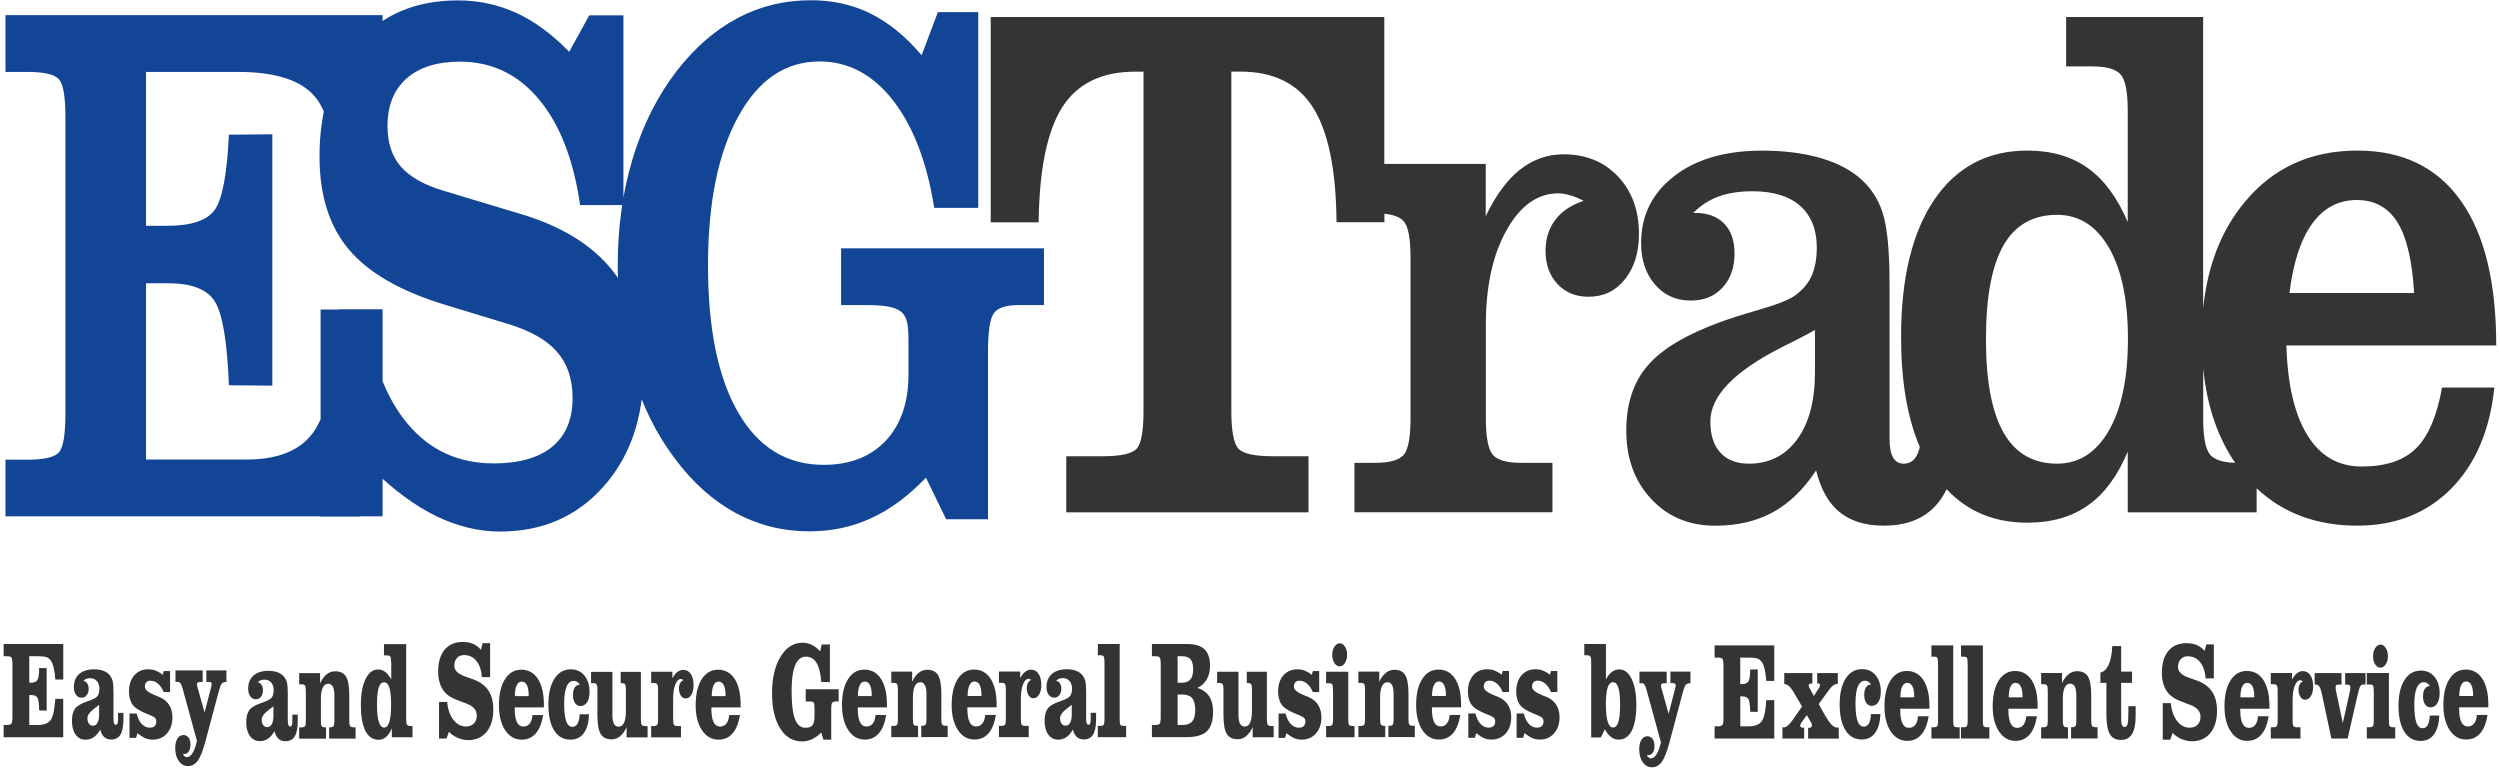
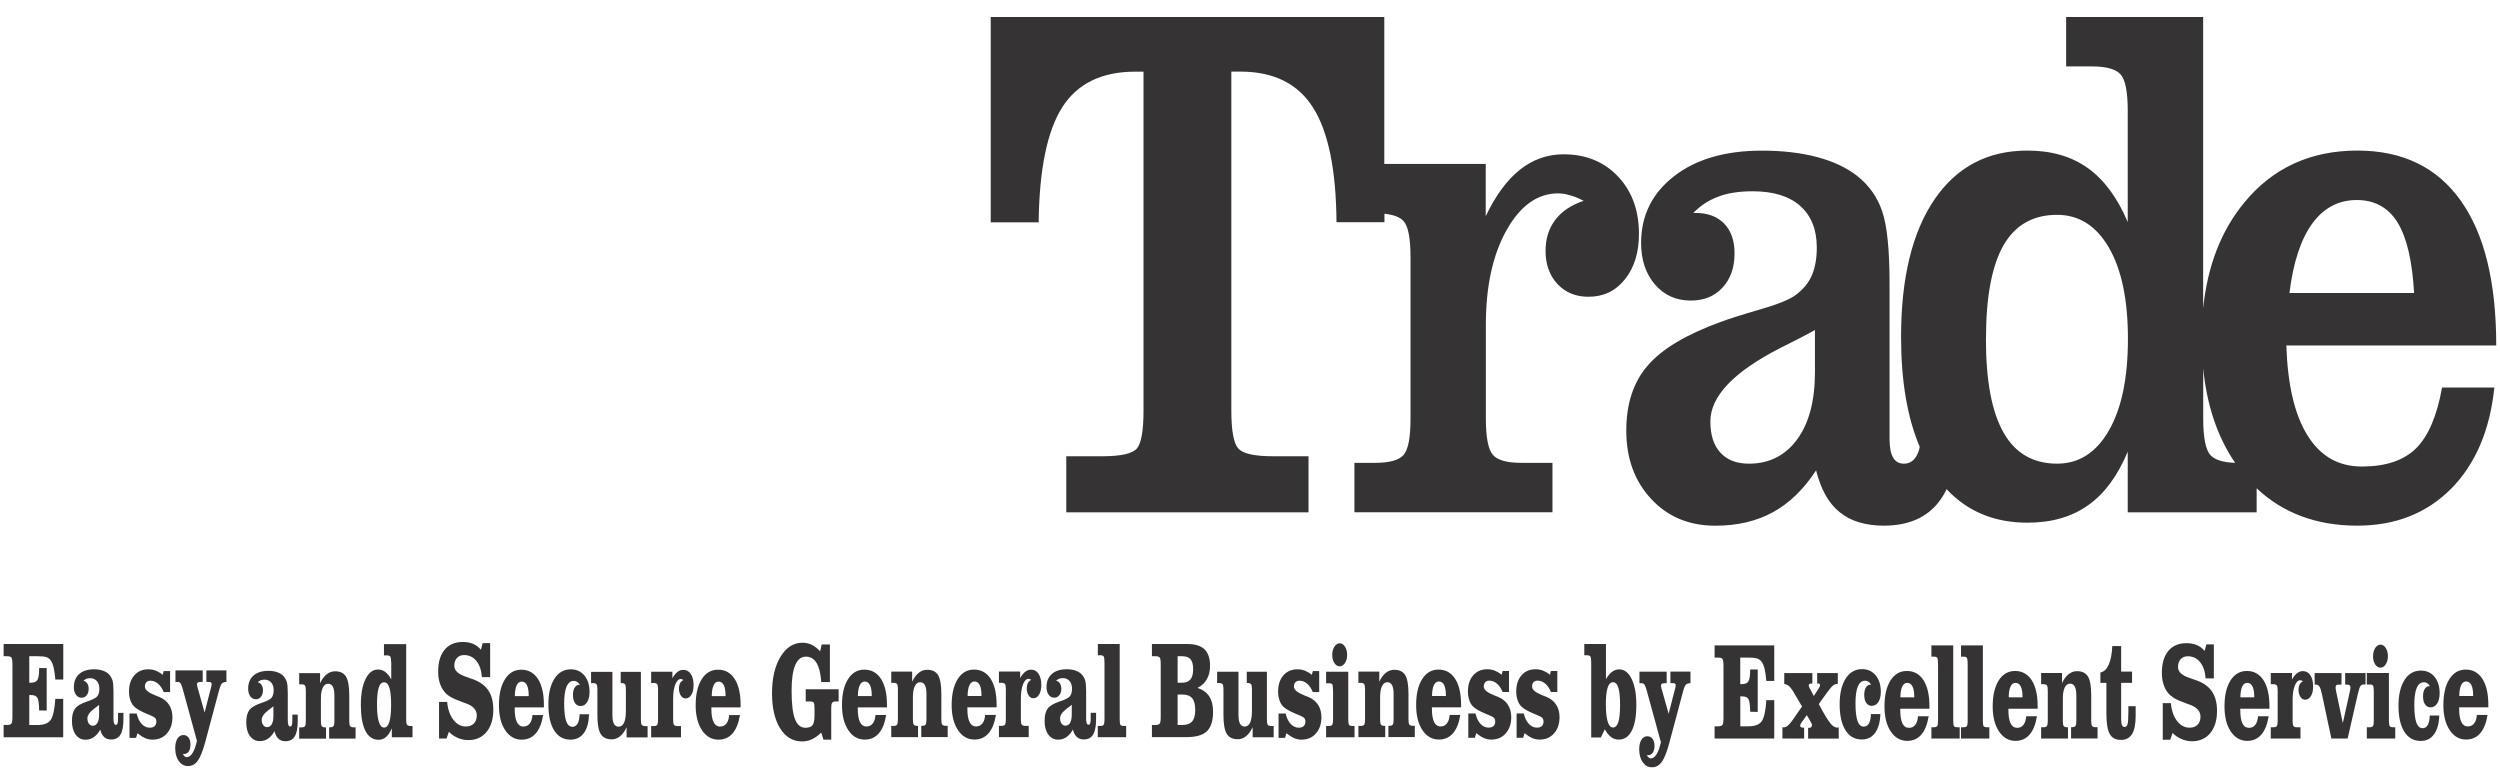
<svg xmlns="http://www.w3.org/2000/svg" xml:space="preserve" width="0.394in" height="0.121in" version="1.1" style="shape-rendering:geometricPrecision; text-rendering:geometricPrecision; image-rendering:optimizeQuality; fill-rule:evenodd; clip-rule:evenodd" viewBox="0 0 393.7 121.26">
  <defs>
    <style type="text/css">
   
    .fil0 {fill:#134597;fill-rule:nonzero}
    .fil1 {fill:#363334;fill-rule:nonzero}
   
  </style>
  </defs>
  <g id="Layer_x0020_1">
    <g id="_2768163525264">
-       <path class="fil0" d="M0.29 81.57l0 -8.97 3.52 0c2.68,0 4.35,-0.41 4.99,-1.24 0.65,-0.83 0.96,-2.87 0.96,-6.12l0 -46.6c0,-3.2 -0.31,-5.23 -0.96,-6.04 -0.65,-0.82 -2.31,-1.24 -4.99,-1.24l-3.52 0 0 -8.97 59.56 0 0 31.5 -6.86 0c-0.18,-9 -1.31,-15.02 -3.37,-18.03 -2.07,-3.01 -6.27,-4.5 -12.6,-4.5l-14.53 0 0 24.3 3.43 0c3.79,0 6.27,-0.87 7.46,-2.57 1.17,-1.71 1.91,-5.65 2.2,-11.82l6.86 -0.06 0 39.7 -6.86 -0.06c-0.27,-6.78 -0.98,-11.17 -2.17,-13.14 -1.17,-1.98 -3.64,-2.97 -7.4,-2.97l-3.52 0 0 27.84 15.85 0c5.3,0 8.93,-1.61 10.91,-4.81 1.97,-3.21 3.22,-8.98 3.74,-18.93l6.86 0 0 32.71 -59.56 0zm49.77 0l0 -32.68 7.04 0c0.96,7.87 3.2,13.88 6.71,18.05 3.49,4.17 8.03,6.25 13.61,6.25 4.03,0 7.11,-0.89 9.24,-2.65 2.13,-1.77 3.2,-4.31 3.2,-7.65 0,-3.01 -0.81,-5.44 -2.45,-7.31 -1.63,-1.89 -4.24,-3.36 -7.82,-4.44l-9.83 -2.99c-7.06,-2.14 -12.12,-5.05 -15.22,-8.73 -3.1,-3.66 -4.65,-8.57 -4.65,-14.71 0,-7.45 1.98,-13.43 5.95,-17.91 3.96,-4.5 9.26,-6.74 15.91,-6.74 3.28,0 6.36,0.67 9.23,1.98 2.86,1.32 5.64,3.36 8.35,6.14l3.16 -5.76 5.4 0 0 29.97 -6.84 0c-1.04,-7.18 -3.2,-12.76 -6.51,-16.71 -3.3,-3.95 -7.46,-5.94 -12.45,-5.94 -3.64,0 -6.47,0.89 -8.47,2.67 -2,1.79 -2.99,4.29 -2.99,7.47 0,2.7 0.71,4.84 2.12,6.45 1.41,1.61 3.67,2.89 6.78,3.81l12.21 3.68c6.47,1.93 11.31,4.94 14.52,9.03 3.2,4.09 4.8,9.3 4.8,15.63 0,7.49 -2.1,13.61 -6.3,18.35 -4.21,4.74 -9.66,7.12 -16.36,7.12 -3.37,0 -6.72,-0.81 -10.05,-2.42 -3.32,-1.61 -6.68,-4.09 -10.09,-7.39l-1.99 7.45 -6.2 0zm98.81 0.45l-3.2 -6.57c-2.77,2.87 -5.64,5.02 -8.65,6.39 -3,1.39 -6.26,2.08 -9.78,2.08 -4.15,0 -8,-0.96 -11.58,-2.87 -3.56,-1.93 -6.75,-4.76 -9.54,-8.48 -3.01,-3.95 -5.28,-8.53 -6.81,-13.72 -1.55,-5.17 -2.32,-10.81 -2.32,-16.93 0,-6.09 0.8,-11.78 2.41,-17.03 1.59,-5.23 3.93,-9.83 6.98,-13.78 2.86,-3.66 6.05,-6.41 9.59,-8.28 3.54,-1.87 7.39,-2.79 11.52,-2.79 3.47,0 6.63,0.71 9.47,2.12 2.86,1.44 5.54,3.62 8.03,6.57l2.56 -6.81 6.38 0 0 30.91 -6.95 0c-1.17,-7.31 -3.37,-12.98 -6.57,-17.05 -3.19,-4.05 -7.04,-6.07 -11.54,-6.07 -5.39,0 -9.66,2.89 -12.84,8.69 -3.19,5.8 -4.78,13.65 -4.78,23.52 0,10.01 1.59,17.78 4.78,23.26 3.19,5.49 7.67,8.24 13.46,8.24 4.17,0 7.44,-1.28 9.83,-3.81 2.39,-2.56 3.59,-6.04 3.59,-10.44l0 -4.5c0,-4.98 0.01,-6.49 -6.81,-6.49l-3.83 0 0 -8.96 32.04 0 0 8.96 -3.91 0c-2.09,0 -3.43,0.43 -4.03,1.32 -0.6,0.89 -0.9,2.91 -0.9,6.09l0 26.43 -6.6 0z" />
      <path class="fil1" d="M180 11.32l-1.3 0c-5.26,0 -9.1,1.87 -11.49,5.6 -2.39,3.75 -3.64,9.81 -3.74,18.19l-7.57 0 0 -32.42 62.16 0 0 23.2 16.02 0 0 8.26c1.54,-3.24 3.33,-5.69 5.38,-7.33 2.05,-1.63 4.36,-2.45 6.92,-2.45 3.51,0 6.38,1.17 8.59,3.5 2.21,2.33 3.31,5.36 3.31,9.09 0,2.92 -0.74,5.31 -2.21,7.15 -1.48,1.85 -3.39,2.76 -5.77,2.76 -2.02,0 -3.64,-0.68 -4.9,-2.02 -1.24,-1.34 -1.87,-3.09 -1.87,-5.21 0,-1.94 0.51,-3.58 1.54,-4.92 1.03,-1.36 2.52,-2.35 4.48,-3 -0.74,-0.39 -1.44,-0.68 -2.13,-0.87 -0.69,-0.21 -1.33,-0.31 -1.9,-0.31 -3.26,0 -5.98,1.94 -8.16,5.83 -2.18,3.89 -3.26,8.86 -3.26,14.93l0 14.81c0,2.99 0.38,4.92 1.13,5.75 0.75,0.84 2.24,1.24 4.47,1.24l4.92 0 0 7.81 -31.28 0 0 -7.81 3.28 0c2.24,0 3.74,-0.41 4.48,-1.24 0.74,-0.83 1.1,-2.76 1.1,-5.75l0 -25.46c0,-3.01 -0.36,-4.92 -1.1,-5.73 -0.57,-0.63 -1.57,-1.01 -3.02,-1.16l0 1.33 -7.57 0c-0.06,-8.28 -1.3,-14.3 -3.7,-18.09 -2.39,-3.79 -6.23,-5.69 -11.47,-5.69l-1.44 0 0 53.52c0,3.15 0.36,5.15 1.08,5.99 0.72,0.83 2.56,1.24 5.49,1.24l5.62 0 0 8.86 -38.26 0 0 -8.86 5.72 0c2.9,0 4.72,-0.41 5.43,-1.22 0.7,-0.82 1.05,-2.82 1.05,-6.01l0 -53.52zm29.96 97.88l0 -0.13c0,-0.55 -0.04,-0.88 -0.12,-0.99 -0.08,-0.11 -0.25,-0.17 -0.51,-0.17l-0.46 0 0 -1.82 3.5 0 0 7.54c0,0.43 0.04,0.72 0.12,0.84 0.08,0.13 0.26,0.19 0.52,0.19l0.35 0 0 1.78 -4.49 0 0 -1.78 0.43 0c0.27,0 0.45,-0.06 0.54,-0.19 0.08,-0.12 0.13,-0.41 0.13,-0.84l0 -4.43zm-209.96 7.23l0 -1.93 0.52 0c0.37,0 0.61,-0.07 0.71,-0.22 0.1,-0.14 0.16,-0.49 0.16,-1.06l0 -8.3c0,-0.57 -0.06,-0.93 -0.16,-1.07 -0.11,-0.14 -0.34,-0.21 -0.71,-0.21l-0.52 0 0 -1.93 9.42 0 0 5.61 -1.25 0c-0.08,-0.85 -0.17,-1.5 -0.28,-1.94 -0.11,-0.44 -0.25,-0.78 -0.43,-1.04 -0.17,-0.26 -0.4,-0.44 -0.68,-0.54 -0.28,-0.11 -0.77,-0.16 -1.49,-0.16l-1.24 0 0 4.19 0.24 0c0.53,0 0.88,-0.15 1.06,-0.46 0.18,-0.31 0.26,-0.93 0.26,-1.86l1.19 0 0 6.71 -1.19 -0.01c-0.01,-1.02 -0.1,-1.68 -0.26,-1.98 -0.17,-0.31 -0.52,-0.46 -1.06,-0.46l-0.24 0 0 4.74 1.28 0c1.04,0 1.75,-0.28 2.12,-0.83 0.37,-0.56 0.6,-1.66 0.71,-3.3l1.25 0 0 6.06 -9.42 0zm15.27 -1.21c-0.3,0.54 -0.65,0.94 -1.03,1.21 -0.39,0.26 -0.82,0.4 -1.3,0.4 -0.66,0 -1.18,-0.27 -1.57,-0.81 -0.39,-0.54 -0.58,-1.26 -0.58,-2.16 0,-0.83 0.16,-1.48 0.47,-1.92 0.31,-0.44 0.97,-0.83 1.96,-1.16 0.84,-0.28 1.37,-0.55 1.58,-0.82 0.21,-0.26 0.32,-0.66 0.32,-1.18 0,-0.5 -0.13,-0.91 -0.39,-1.21 -0.26,-0.3 -0.61,-0.46 -1.05,-0.46 -0.24,0 -0.44,0.04 -0.62,0.1 -0.17,0.07 -0.32,0.18 -0.46,0.33 0.25,0.03 0.45,0.16 0.6,0.39 0.15,0.23 0.23,0.51 0.23,0.85 0,0.41 -0.1,0.76 -0.31,1.02 -0.2,0.27 -0.47,0.4 -0.8,0.4 -0.37,0 -0.67,-0.15 -0.89,-0.46 -0.23,-0.31 -0.34,-0.71 -0.34,-1.2 0,-0.89 0.28,-1.59 0.85,-2.09 0.57,-0.5 1.36,-0.74 2.37,-0.74 0.5,0 0.95,0.07 1.36,0.21 0.4,0.14 0.72,0.33 0.95,0.57 0.27,0.29 0.46,0.61 0.57,0.96 0.11,0.35 0.16,0.95 0.16,1.78l0 0.29 0 3.98c0,0.33 0.03,0.58 0.09,0.74 0.06,0.16 0.15,0.24 0.28,0.24 0.13,0 0.22,-0.08 0.27,-0.23 0.06,-0.15 0.08,-0.4 0.08,-0.76l0 -0.9 0.85 0 0 1.01c0,1.1 -0.15,1.91 -0.47,2.43 -0.31,0.52 -0.81,0.77 -1.49,0.77 -0.44,0 -0.81,-0.14 -1.1,-0.41 -0.29,-0.27 -0.49,-0.67 -0.61,-1.2zm-0.19 -3.89c-0.18,0.14 -0.43,0.33 -0.74,0.56 -0.74,0.56 -1.11,1.08 -1.11,1.56 0,0.35 0.08,0.63 0.24,0.85 0.16,0.21 0.36,0.32 0.62,0.32 0.31,0 0.55,-0.15 0.73,-0.46 0.18,-0.3 0.26,-0.74 0.26,-1.3l0 -1.52zm5.81 5.21l-1.01 0 0 -3.85 1.13 0c0.17,0.71 0.43,1.26 0.8,1.65 0.36,0.39 0.79,0.59 1.28,0.59 0.33,0 0.59,-0.08 0.76,-0.25 0.18,-0.17 0.27,-0.41 0.27,-0.71 0,-0.23 -0.06,-0.42 -0.18,-0.56 -0.12,-0.13 -0.42,-0.3 -0.9,-0.5 -0.08,-0.03 -0.19,-0.07 -0.33,-0.13 -1.08,-0.44 -1.8,-0.86 -2.17,-1.27 -0.24,-0.26 -0.42,-0.59 -0.55,-0.99 -0.13,-0.4 -0.19,-0.83 -0.19,-1.31 0,-1.06 0.28,-1.9 0.83,-2.54 0.56,-0.64 1.3,-0.96 2.22,-0.96 0.41,0 0.8,0.07 1.17,0.21 0.37,0.15 0.74,0.36 1.11,0.66l0.15 -0.59 1.01 0 0 3.31 -1.01 0c-0.24,-0.58 -0.54,-1.02 -0.91,-1.33 -0.37,-0.31 -0.76,-0.46 -1.2,-0.46 -0.27,0 -0.48,0.08 -0.63,0.25 -0.16,0.17 -0.23,0.4 -0.23,0.69 0,0.49 0.54,0.94 1.63,1.37 0.3,0.11 0.53,0.2 0.7,0.28 0.65,0.28 1.15,0.69 1.5,1.23 0.35,0.55 0.52,1.2 0.52,1.94 0,1.06 -0.29,1.91 -0.87,2.57 -0.58,0.66 -1.34,0.98 -2.28,0.98 -0.39,0 -0.78,-0.08 -1.16,-0.24 -0.38,-0.17 -0.79,-0.43 -1.22,-0.78l-0.22 0.76zm9.63 0.43l-2.2 -8.04c-0.15,-0.52 -0.27,-0.85 -0.38,-1 -0.11,-0.15 -0.25,-0.23 -0.42,-0.23l-0.38 0 0 -1.82 4.3 0 0 1.82 -0.32 0c-0.19,0 -0.34,0.03 -0.44,0.09 -0.1,0.06 -0.15,0.15 -0.15,0.26 0,0.14 0.05,0.4 0.16,0.77l0.02 0.04 1.03 3.68 0.91 -3.55 0.04 -0.11c0.11,-0.44 0.17,-0.72 0.17,-0.85 0,-0.11 -0.04,-0.2 -0.12,-0.25 -0.08,-0.06 -0.21,-0.08 -0.39,-0.08l-0.33 0 0 -1.82 3.17 0 0 1.82c-0.32,0.02 -0.56,0.09 -0.71,0.24 -0.15,0.15 -0.3,0.51 -0.45,1.07l-2.16 8.09c-0.39,1.46 -0.79,2.47 -1.2,3.04 -0.41,0.57 -0.93,0.85 -1.56,0.85 -0.59,0 -1.07,-0.26 -1.45,-0.79 -0.37,-0.53 -0.56,-1.21 -0.56,-2.05 0,-0.62 0.12,-1.12 0.35,-1.5 0.24,-0.37 0.55,-0.56 0.94,-0.56 0.34,0 0.61,0.14 0.82,0.41 0.2,0.28 0.3,0.64 0.3,1.09 0,0.46 -0.09,0.82 -0.26,1.09 -0.18,0.27 -0.42,0.4 -0.73,0.4 -0.06,0 -0.11,0 -0.14,-0 -0.04,-0 -0.07,-0.01 -0.09,-0.02 0.11,0.19 0.21,0.32 0.31,0.41 0.11,0.08 0.21,0.12 0.32,0.12 0.34,0 0.65,-0.22 0.93,-0.68 0.28,-0.45 0.51,-1.1 0.69,-1.95zm12.28 -1.52c-0.3,0.54 -0.65,0.94 -1.03,1.21 -0.39,0.26 -0.82,0.39 -1.3,0.39 -0.66,0 -1.18,-0.27 -1.57,-0.81 -0.39,-0.54 -0.58,-1.26 -0.58,-2.15 0,-0.83 0.16,-1.48 0.47,-1.92 0.31,-0.44 0.96,-0.83 1.96,-1.16 0.84,-0.28 1.37,-0.55 1.58,-0.82 0.21,-0.27 0.32,-0.66 0.32,-1.19 0,-0.5 -0.13,-0.9 -0.39,-1.2 -0.26,-0.3 -0.61,-0.46 -1.05,-0.46 -0.24,0 -0.44,0.04 -0.62,0.1 -0.17,0.07 -0.32,0.18 -0.46,0.33 0.25,0.03 0.45,0.16 0.6,0.39 0.15,0.23 0.23,0.51 0.23,0.85 0,0.42 -0.1,0.76 -0.31,1.03 -0.2,0.27 -0.47,0.4 -0.8,0.4 -0.37,0 -0.67,-0.15 -0.89,-0.46 -0.22,-0.31 -0.34,-0.71 -0.34,-1.2 0,-0.89 0.28,-1.59 0.85,-2.09 0.57,-0.5 1.36,-0.74 2.37,-0.74 0.5,0 0.95,0.07 1.36,0.21 0.4,0.14 0.72,0.33 0.95,0.57 0.27,0.29 0.46,0.61 0.57,0.96 0.11,0.35 0.16,0.95 0.16,1.79l0 0.29 0 3.99c0,0.33 0.03,0.58 0.09,0.74 0.06,0.16 0.15,0.24 0.28,0.24 0.13,0 0.22,-0.07 0.27,-0.22 0.06,-0.15 0.08,-0.4 0.08,-0.76l0 -0.9 0.85 0 0 1.01c0,1.1 -0.15,1.91 -0.47,2.43 -0.31,0.52 -0.81,0.77 -1.49,0.77 -0.44,0 -0.81,-0.13 -1.1,-0.41 -0.29,-0.27 -0.49,-0.67 -0.61,-1.2zm-0.19 -3.89c-0.18,0.14 -0.43,0.32 -0.74,0.56 -0.74,0.56 -1.11,1.08 -1.11,1.56 0,0.35 0.08,0.63 0.24,0.84 0.16,0.22 0.36,0.32 0.62,0.32 0.31,0 0.55,-0.15 0.73,-0.46 0.17,-0.31 0.26,-0.74 0.26,-1.3l0 -1.52zm4.07 5.1l0 -1.78 0.38 0c0.27,0 0.45,-0.07 0.54,-0.2 0.09,-0.13 0.13,-0.41 0.13,-0.83l0 -4.74c0,-0.42 -0.04,-0.7 -0.13,-0.83 -0.09,-0.13 -0.27,-0.2 -0.54,-0.2l-0.38 0 0 -1.77 3.3 0 0 1.6c0.29,-0.63 0.63,-1.09 1.04,-1.41 0.4,-0.32 0.85,-0.48 1.34,-0.48 0.81,0 1.39,0.29 1.72,0.85 0.34,0.57 0.51,1.56 0.51,2.98l0 3.99c0,0.42 0.04,0.7 0.13,0.83 0.09,0.13 0.26,0.2 0.54,0.2l0.33 0 0 1.78 -4.18 0 0 -1.78 0.16 0c0.27,0 0.44,-0.07 0.54,-0.2 0.09,-0.13 0.13,-0.41 0.13,-0.83l0 -3.99c0,-0.62 -0.08,-1.08 -0.24,-1.39 -0.17,-0.31 -0.41,-0.47 -0.74,-0.47 -0.37,0 -0.65,0.2 -0.85,0.61 -0.2,0.4 -0.3,0.98 -0.3,1.74l0 3.51c0,0.42 0.04,0.7 0.13,0.83 0.09,0.13 0.27,0.2 0.54,0.2l0.14 0 0 1.78 -4.23 0zm14.52 -12.12c0,-0.44 -0.05,-0.72 -0.14,-0.85 -0.09,-0.12 -0.27,-0.18 -0.53,-0.18l-0.46 0 0 -1.78 3.51 0 0 11.91c0,0.42 0.04,0.69 0.13,0.82 0.09,0.13 0.26,0.2 0.54,0.2l0.33 0 0 1.78 -3.27 0 0 -1.41c-0.27,0.62 -0.57,1.08 -0.91,1.37 -0.33,0.29 -0.73,0.44 -1.17,0.44 -0.91,0 -1.61,-0.47 -2.09,-1.41 -0.48,-0.93 -0.72,-2.3 -0.72,-4.1 0,-1.71 0.24,-3.07 0.74,-4.08 0.49,-1 1.15,-1.51 1.97,-1.51 0.42,0 0.8,0.13 1.14,0.38 0.34,0.26 0.66,0.65 0.95,1.18l0 -2.76zm-2.23 6.8c0,1.18 0.1,2.07 0.29,2.67 0.19,0.6 0.47,0.9 0.83,0.9 0.37,0 0.65,-0.3 0.83,-0.88 0.18,-0.58 0.28,-1.48 0.28,-2.7 0,-1.23 -0.09,-2.13 -0.27,-2.71 -0.18,-0.57 -0.46,-0.86 -0.84,-0.86 -0.39,0 -0.67,0.29 -0.85,0.86 -0.18,0.57 -0.27,1.48 -0.27,2.71zm10.95 5.3l-1.15 0 0 -5.78 1.28 0c0.11,1.18 0.44,2.12 0.98,2.82 0.54,0.7 1.2,1.06 1.98,1.06 0.54,0 0.96,-0.16 1.26,-0.47 0.31,-0.31 0.46,-0.75 0.46,-1.29 0,-0.85 -0.57,-1.48 -1.7,-1.89 -0.19,-0.06 -0.33,-0.11 -0.43,-0.15 -0.99,-0.36 -1.68,-0.66 -2.06,-0.9 -0.38,-0.23 -0.7,-0.5 -0.94,-0.81 -0.32,-0.39 -0.56,-0.85 -0.72,-1.38 -0.17,-0.53 -0.25,-1.13 -0.25,-1.78 0,-1.48 0.34,-2.64 1.02,-3.45 0.68,-0.82 1.63,-1.23 2.87,-1.23 0.61,0 1.16,0.1 1.63,0.3 0.47,0.2 0.88,0.51 1.23,0.93l0.28 -1.04 1.18 0 0 5.37 -1.3 0c-0.08,-1.09 -0.37,-1.94 -0.87,-2.56 -0.5,-0.61 -1.15,-0.93 -1.94,-0.93 -0.47,0 -0.85,0.15 -1.13,0.46 -0.28,0.31 -0.42,0.72 -0.42,1.24 0,0.75 0.63,1.33 1.88,1.74 0.48,0.16 0.85,0.29 1.13,0.4 1.09,0.41 1.89,1 2.39,1.78 0.51,0.77 0.76,1.78 0.76,3.02 0,1.46 -0.35,2.62 -1.06,3.49 -0.71,0.86 -1.67,1.3 -2.88,1.3 -0.58,0 -1.15,-0.12 -1.7,-0.36 -0.55,-0.24 -1.01,-0.56 -1.37,-0.96l-0.38 1.07zm10.82 -6.7l2.19 0.01 0 -0.09c0,-0.72 -0.09,-1.27 -0.28,-1.65 -0.19,-0.37 -0.46,-0.56 -0.83,-0.56 -0.34,0 -0.6,0.19 -0.79,0.59 -0.19,0.39 -0.28,0.96 -0.29,1.69zm2.78 3l1.69 -0.01c-0.21,1.29 -0.6,2.26 -1.17,2.91 -0.57,0.65 -1.31,0.98 -2.22,0.98 -1.07,0 -1.94,-0.5 -2.61,-1.5 -0.66,-1 -0.98,-2.31 -0.98,-3.94 0,-1.73 0.31,-3.1 0.95,-4.1 0.63,-1.01 1.5,-1.51 2.58,-1.51 1.12,0 2,0.49 2.63,1.46 0.63,0.98 0.94,2.35 0.94,4.1l0 0.4 -4.61 0 0 0.17c0,0.95 0.11,1.66 0.34,2.14 0.23,0.47 0.57,0.71 1.03,0.71 0.42,0 0.76,-0.16 1,-0.48 0.25,-0.31 0.39,-0.76 0.43,-1.34zm7.46 -0.13l1.48 0c-0.04,1.28 -0.31,2.27 -0.82,2.97 -0.51,0.69 -1.21,1.04 -2.11,1.04 -1.11,0 -1.97,-0.48 -2.58,-1.46 -0.61,-0.97 -0.91,-2.34 -0.91,-4.1 0,-1.71 0.31,-3.06 0.95,-4.06 0.63,-0.99 1.5,-1.49 2.59,-1.49 0.89,0 1.61,0.33 2.15,0.98 0.54,0.66 0.81,1.52 0.81,2.59 0,0.69 -0.13,1.23 -0.39,1.63 -0.26,0.4 -0.61,0.6 -1.05,0.6 -0.35,0 -0.64,-0.16 -0.86,-0.47 -0.21,-0.31 -0.32,-0.74 -0.32,-1.27 0,-0.5 0.09,-0.9 0.28,-1.19 0.19,-0.29 0.45,-0.43 0.78,-0.43l0.03 0c-0.14,-0.21 -0.28,-0.37 -0.44,-0.46 -0.15,-0.1 -0.33,-0.15 -0.52,-0.15 -0.5,0 -0.88,0.3 -1.14,0.9 -0.25,0.6 -0.38,1.5 -0.38,2.69 0,1.25 0.11,2.17 0.32,2.77 0.21,0.59 0.54,0.89 0.98,0.89 0.35,0 0.63,-0.17 0.82,-0.5 0.19,-0.34 0.3,-0.83 0.32,-1.49zm9.67 -6.7l0 7.54c0,0.42 0.04,0.7 0.13,0.83 0.09,0.13 0.27,0.2 0.54,0.2l0.39 0 0 1.78 -3.32 0 0 -1.6c-0.29,0.63 -0.63,1.1 -1.04,1.43 -0.4,0.33 -0.84,0.48 -1.32,0.48 -0.82,0 -1.4,-0.29 -1.74,-0.86 -0.34,-0.57 -0.51,-1.56 -0.51,-2.97l0 -4.02c0,-0.42 -0.04,-0.7 -0.13,-0.83 -0.09,-0.13 -0.26,-0.2 -0.54,-0.2l-0.33 0 0 -1.78 3.37 0 0 6.81c0,0.62 0.08,1.08 0.24,1.39 0.16,0.3 0.41,0.46 0.73,0.46 0.39,0 0.67,-0.21 0.87,-0.62 0.19,-0.41 0.29,-1.04 0.29,-1.87l0 -3.36c0,-0.42 -0.04,-0.7 -0.13,-0.83 -0.08,-0.13 -0.26,-0.2 -0.54,-0.2l-0.15 0 0 -1.78 3.18 0zm1.62 10.34l0 -1.78 0.42 0c0.27,0 0.45,-0.06 0.54,-0.2 0.09,-0.13 0.13,-0.41 0.13,-0.83l0 -4.74c0,-0.42 -0.04,-0.7 -0.13,-0.83 -0.09,-0.13 -0.27,-0.2 -0.54,-0.2l-0.42 0 0 -1.78 3.35 0 0 1.03c0.25,-0.44 0.52,-0.78 0.81,-1 0.29,-0.22 0.59,-0.33 0.9,-0.33 0.51,0 0.91,0.22 1.2,0.65 0.29,0.43 0.44,1.02 0.44,1.76 0,0.64 -0.11,1.15 -0.35,1.53 -0.23,0.39 -0.54,0.58 -0.92,0.58 -0.3,0 -0.54,-0.15 -0.74,-0.45 -0.2,-0.3 -0.3,-0.67 -0.3,-1.11 0,-0.33 0.06,-0.61 0.18,-0.85 0.12,-0.23 0.29,-0.39 0.52,-0.49 -0.09,-0.07 -0.17,-0.11 -0.23,-0.13 -0.06,-0.03 -0.13,-0.04 -0.18,-0.04 -0.35,0 -0.64,0.29 -0.87,0.87 -0.23,0.58 -0.34,1.33 -0.34,2.25l0 3.28c0,0.42 0.04,0.7 0.13,0.83 0.09,0.13 0.26,0.2 0.54,0.2l0.57 0 0 1.78 -4.7 0zm9.56 -6.51l2.19 0.01 0 -0.09c0,-0.72 -0.09,-1.27 -0.28,-1.65 -0.19,-0.37 -0.46,-0.56 -0.83,-0.56 -0.34,0 -0.6,0.19 -0.78,0.59 -0.19,0.39 -0.28,0.96 -0.29,1.69zm2.78 3l1.69 -0.01c-0.22,1.29 -0.61,2.26 -1.18,2.91 -0.57,0.65 -1.31,0.98 -2.22,0.98 -1.08,0 -1.94,-0.5 -2.61,-1.5 -0.66,-1 -0.99,-2.31 -0.99,-3.94 0,-1.73 0.32,-3.1 0.95,-4.1 0.64,-1.01 1.5,-1.51 2.58,-1.51 1.13,0 2,0.49 2.63,1.46 0.63,0.98 0.94,2.35 0.94,4.1l0 0.4 -4.62 0 0 0.17c0,0.95 0.11,1.66 0.35,2.14 0.23,0.47 0.57,0.71 1.03,0.71 0.42,0 0.76,-0.16 1,-0.48 0.24,-0.31 0.39,-0.76 0.43,-1.34zm14.87 3.87l-0.35 -1.11c-0.47,0.47 -0.96,0.82 -1.45,1.05 -0.5,0.23 -1.02,0.35 -1.56,0.35 -1.46,0 -2.61,-0.68 -3.47,-2.05 -0.86,-1.37 -1.29,-3.22 -1.29,-5.54 0,-2.38 0.44,-4.3 1.34,-5.78 0.89,-1.48 2.05,-2.22 3.48,-2.22 0.52,0 1,0.11 1.46,0.33 0.45,0.22 0.89,0.56 1.32,1.03l0.24 -1.08 1.3 0 0 5.93 -1.36 0c-0.1,-1.36 -0.35,-2.37 -0.75,-3.02 -0.4,-0.66 -0.96,-0.99 -1.69,-0.99 -0.74,0 -1.3,0.45 -1.68,1.35 -0.38,0.91 -0.57,2.22 -0.57,3.98 0,2.07 0.17,3.57 0.52,4.5 0.35,0.93 0.9,1.4 1.66,1.4 0.55,0 0.93,-0.14 1.13,-0.41 0.21,-0.28 0.31,-0.8 0.31,-1.56l0 -1.03c0,-0.53 -0.04,-0.85 -0.13,-0.97 -0.08,-0.12 -0.27,-0.18 -0.56,-0.18l-0.7 0 0 -1.93 5.2 0 0 1.93 -0.51 0c-0.25,0 -0.43,0.07 -0.52,0.21 -0.09,0.14 -0.14,0.4 -0.14,0.78l0 5.04 -1.26 0zm5.44 -6.88l2.19 0.01 0 -0.09c0,-0.72 -0.09,-1.27 -0.28,-1.65 -0.19,-0.37 -0.46,-0.56 -0.83,-0.56 -0.34,0 -0.6,0.19 -0.79,0.59 -0.19,0.39 -0.28,0.96 -0.29,1.69zm2.78 3l1.69 -0.01c-0.21,1.29 -0.6,2.26 -1.17,2.91 -0.57,0.65 -1.31,0.98 -2.22,0.98 -1.07,0 -1.94,-0.5 -2.6,-1.5 -0.66,-1 -0.99,-2.31 -0.99,-3.94 0,-1.73 0.31,-3.1 0.95,-4.1 0.63,-1.01 1.5,-1.51 2.58,-1.51 1.13,0 2,0.49 2.63,1.46 0.63,0.98 0.94,2.35 0.94,4.1l0 0.4 -4.61 0 0 0.17c0,0.95 0.11,1.66 0.34,2.14 0.23,0.47 0.57,0.71 1.03,0.71 0.42,0 0.76,-0.16 1,-0.48 0.25,-0.31 0.39,-0.76 0.43,-1.34zm2.49 3.5l0 -1.78 0.38 0c0.27,0 0.45,-0.06 0.54,-0.2 0.09,-0.13 0.13,-0.41 0.13,-0.83l0 -4.74c0,-0.42 -0.04,-0.7 -0.13,-0.83 -0.09,-0.13 -0.27,-0.2 -0.54,-0.2l-0.38 0 0 -1.78 3.3 0 0 1.6c0.29,-0.62 0.63,-1.09 1.04,-1.41 0.4,-0.32 0.85,-0.48 1.33,-0.48 0.81,0 1.39,0.29 1.73,0.85 0.34,0.57 0.51,1.56 0.51,2.98l0 3.99c0,0.42 0.04,0.7 0.13,0.83 0.16,0.24 0.6,0.2 0.87,0.2l0 1.78 -4.17 0 0 -1.78 0.16 0c0.27,0 0.44,-0.06 0.53,-0.2 0.09,-0.13 0.13,-0.41 0.13,-0.83l0 -3.99c0,-0.62 -0.08,-1.09 -0.25,-1.4 -0.16,-0.31 -0.41,-0.46 -0.74,-0.46 -0.37,0 -0.65,0.2 -0.85,0.61 -0.2,0.4 -0.3,0.98 -0.3,1.74l0 3.51c0,0.42 0.04,0.7 0.13,0.83 0.09,0.13 0.26,0.2 0.54,0.2l0.14 0 0 1.78 -4.23 0zm12.06 -6.51l2.19 0.01 0 -0.09c0,-0.72 -0.09,-1.27 -0.28,-1.65 -0.19,-0.37 -0.46,-0.56 -0.83,-0.56 -0.34,0 -0.6,0.19 -0.79,0.59 -0.19,0.39 -0.28,0.96 -0.29,1.69zm2.78 3l1.69 -0.01c-0.21,1.29 -0.6,2.26 -1.17,2.91 -0.57,0.65 -1.31,0.98 -2.22,0.98 -1.08,0 -1.95,-0.5 -2.61,-1.5 -0.66,-1 -0.99,-2.31 -0.99,-3.94 0,-1.73 0.32,-3.1 0.95,-4.1 0.63,-1.01 1.5,-1.51 2.58,-1.51 1.13,0 2,0.49 2.63,1.46 0.63,0.98 0.94,2.35 0.94,4.1l0 0.4 -4.62 0 0 0.17c0,0.95 0.11,1.66 0.34,2.14 0.23,0.47 0.57,0.71 1.04,0.71 0.42,0 0.75,-0.16 1,-0.48 0.25,-0.31 0.39,-0.76 0.43,-1.34zm2.17 3.5l0 -1.78 0.42 0c0.27,0 0.45,-0.06 0.54,-0.2 0.09,-0.13 0.13,-0.41 0.13,-0.83l0 -4.74c0,-0.42 -0.04,-0.7 -0.13,-0.83 -0.09,-0.13 -0.27,-0.2 -0.54,-0.2l-0.42 0 0 -1.78 3.35 0 0 1.03c0.25,-0.44 0.52,-0.78 0.81,-1 0.29,-0.22 0.59,-0.33 0.9,-0.33 0.51,0 0.91,0.22 1.19,0.65 0.29,0.43 0.44,1.02 0.44,1.76 0,0.64 -0.12,1.15 -0.35,1.53 -0.23,0.39 -0.54,0.58 -0.91,0.58 -0.3,0 -0.55,-0.15 -0.74,-0.45 -0.2,-0.3 -0.3,-0.67 -0.3,-1.11 0,-0.33 0.06,-0.61 0.18,-0.85 0.12,-0.23 0.3,-0.39 0.52,-0.49 -0.09,-0.07 -0.17,-0.11 -0.23,-0.13 -0.07,-0.03 -0.13,-0.04 -0.19,-0.04 -0.35,0 -0.64,0.29 -0.87,0.87 -0.22,0.58 -0.34,1.33 -0.34,2.25l0 3.28c0,0.42 0.04,0.7 0.13,0.83 0.09,0.13 0.27,0.2 0.54,0.2l0.57 0 0 1.78 -4.7 0zm11.69 -1.21c-0.3,0.54 -0.65,0.94 -1.03,1.21 -0.39,0.26 -0.82,0.4 -1.3,0.4 -0.66,0 -1.18,-0.27 -1.57,-0.81 -0.39,-0.54 -0.58,-1.26 -0.58,-2.16 0,-0.83 0.16,-1.48 0.47,-1.92 0.31,-0.44 0.96,-0.83 1.96,-1.16 0.84,-0.28 1.37,-0.55 1.58,-0.82 0.21,-0.26 0.32,-0.66 0.32,-1.18 0,-0.5 -0.13,-0.91 -0.39,-1.21 -0.26,-0.3 -0.61,-0.46 -1.05,-0.46 -0.24,0 -0.44,0.04 -0.62,0.1 -0.17,0.07 -0.32,0.18 -0.46,0.33 0.25,0.03 0.45,0.16 0.6,0.39 0.15,0.23 0.23,0.51 0.23,0.85 0,0.41 -0.1,0.76 -0.31,1.02 -0.2,0.27 -0.47,0.4 -0.8,0.4 -0.37,0 -0.67,-0.15 -0.89,-0.46 -0.22,-0.31 -0.34,-0.71 -0.34,-1.2 0,-0.89 0.28,-1.59 0.85,-2.09 0.57,-0.5 1.36,-0.74 2.37,-0.74 0.5,0 0.95,0.07 1.36,0.21 0.4,0.14 0.72,0.33 0.95,0.57 0.27,0.29 0.46,0.61 0.57,0.96 0.11,0.35 0.16,0.95 0.16,1.78l0 0.29 0 3.98c0,0.33 0.03,0.58 0.09,0.74 0.06,0.16 0.15,0.24 0.28,0.24 0.13,0 0.22,-0.08 0.27,-0.23 0.06,-0.15 0.08,-0.4 0.08,-0.76l0 -0.9 0.85 0 0 1.01c0,1.1 -0.15,1.91 -0.47,2.43 -0.31,0.52 -0.81,0.77 -1.49,0.77 -0.44,0 -0.81,-0.14 -1.1,-0.41 -0.29,-0.27 -0.49,-0.67 -0.61,-1.2zm-0.19 -3.89c-0.18,0.14 -0.43,0.33 -0.74,0.56 -0.74,0.56 -1.11,1.08 -1.11,1.56 0,0.35 0.08,0.63 0.24,0.85 0.16,0.21 0.36,0.32 0.62,0.32 0.31,0 0.55,-0.15 0.73,-0.46 0.17,-0.3 0.26,-0.74 0.26,-1.3l0 -1.52zm7.57 -9.6l0 11.91c0,0.46 0.04,0.74 0.12,0.85 0.08,0.11 0.26,0.17 0.52,0.17l0.38 0 0 1.78 -4.48 0 0 -1.78 0.39 0c0.27,0 0.45,-0.06 0.54,-0.19 0.08,-0.12 0.13,-0.41 0.13,-0.84l0 -8.83c0,-0.58 -0.04,-0.94 -0.11,-1.08 -0.07,-0.14 -0.25,-0.22 -0.53,-0.22l-0.41 0 0 -1.78 3.45 0zm9.15 6.11l0.64 0c0.63,0 1.09,-0.17 1.38,-0.52 0.29,-0.34 0.43,-0.89 0.43,-1.63 0,-0.72 -0.13,-1.23 -0.41,-1.56 -0.28,-0.32 -0.73,-0.48 -1.35,-0.48l-0.69 0 0 4.19zm0 6.67l0.75 0c0.71,0 1.22,-0.19 1.55,-0.57 0.32,-0.38 0.48,-0.98 0.48,-1.8 0,-0.85 -0.16,-1.48 -0.48,-1.86 -0.32,-0.38 -0.85,-0.58 -1.56,-0.58l-0.74 0 0 4.8zm-4.06 1.93l0 -1.93 0.52 0c0.37,0 0.61,-0.07 0.71,-0.22 0.11,-0.14 0.16,-0.49 0.16,-1.06l0 -8.3c0,-0.57 -0.05,-0.93 -0.16,-1.07 -0.1,-0.14 -0.34,-0.21 -0.71,-0.21l-0.52 0 0 -1.93 5.57 0c1.24,0 2.15,0.28 2.74,0.84 0.58,0.56 0.87,1.43 0.87,2.62 0,0.81 -0.17,1.52 -0.51,2.11 -0.33,0.59 -0.83,1.05 -1.47,1.36 0.83,0.28 1.45,0.72 1.85,1.34 0.4,0.61 0.61,1.41 0.61,2.41 0,1.44 -0.33,2.47 -0.98,3.1 -0.65,0.63 -1.74,0.93 -3.28,0.93l-5.41 0zm18.16 -10.34l0 7.54c0,0.42 0.04,0.7 0.13,0.83 0.09,0.13 0.26,0.2 0.54,0.2l0.4 0 0 1.78 -3.32 0 0 -1.6c-0.29,0.63 -0.64,1.1 -1.04,1.43 -0.4,0.33 -0.84,0.48 -1.32,0.48 -0.82,0 -1.4,-0.29 -1.74,-0.86 -0.34,-0.57 -0.51,-1.56 -0.51,-2.97l0 -4.02c0,-0.42 -0.04,-0.7 -0.13,-0.83 -0.09,-0.13 -0.26,-0.2 -0.54,-0.2l-0.33 0 0 -1.78 3.37 0 0 6.81c0,0.62 0.08,1.08 0.24,1.39 0.16,0.3 0.41,0.46 0.73,0.46 0.39,0 0.67,-0.21 0.87,-0.62 0.19,-0.41 0.29,-1.04 0.29,-1.87l0 -3.36c0,-0.42 -0.04,-0.7 -0.13,-0.83 -0.09,-0.13 -0.27,-0.2 -0.54,-0.2l-0.15 0 0 -1.78 3.18 0zm2.84 10.45l-1 0 0 -3.85 1.12 0c0.17,0.71 0.43,1.26 0.8,1.65 0.36,0.39 0.79,0.59 1.28,0.59 0.33,0 0.59,-0.08 0.77,-0.25 0.18,-0.17 0.27,-0.41 0.27,-0.71 0,-0.23 -0.06,-0.42 -0.18,-0.56 -0.12,-0.13 -0.42,-0.3 -0.9,-0.5 -0.08,-0.03 -0.19,-0.07 -0.33,-0.13 -1.08,-0.44 -1.8,-0.86 -2.17,-1.27 -0.24,-0.26 -0.42,-0.59 -0.54,-0.99 -0.13,-0.4 -0.19,-0.83 -0.19,-1.31 0,-1.06 0.28,-1.9 0.83,-2.54 0.55,-0.64 1.3,-0.96 2.22,-0.96 0.41,0 0.8,0.07 1.17,0.21 0.37,0.15 0.74,0.36 1.11,0.66l0.15 -0.59 1.01 0 0 3.31 -1.01 0c-0.24,-0.58 -0.54,-1.02 -0.91,-1.33 -0.37,-0.31 -0.77,-0.46 -1.21,-0.46 -0.27,0 -0.48,0.08 -0.63,0.25 -0.15,0.17 -0.23,0.4 -0.23,0.69 0,0.49 0.54,0.94 1.63,1.37 0.3,0.11 0.53,0.2 0.7,0.28 0.65,0.28 1.14,0.69 1.49,1.23 0.35,0.55 0.52,1.2 0.52,1.94 0,1.06 -0.29,1.91 -0.87,2.57 -0.58,0.66 -1.34,0.98 -2.28,0.98 -0.39,0 -0.78,-0.08 -1.16,-0.24 -0.38,-0.17 -0.79,-0.43 -1.22,-0.78l-0.22 0.76zm7.48 -13.13c0,-0.5 0.12,-0.93 0.35,-1.28 0.23,-0.35 0.51,-0.53 0.83,-0.53 0.33,0 0.6,0.17 0.83,0.53 0.23,0.35 0.34,0.78 0.34,1.28 0,0.51 -0.11,0.94 -0.34,1.3 -0.23,0.35 -0.51,0.53 -0.83,0.53 -0.33,0 -0.61,-0.18 -0.84,-0.52 -0.23,-0.35 -0.34,-0.78 -0.34,-1.3zm4.13 13.02l0 -1.78 0.38 0c0.28,0 0.45,-0.06 0.54,-0.2 0.09,-0.13 0.13,-0.41 0.13,-0.83l0 -4.74c0,-0.42 -0.04,-0.7 -0.13,-0.83 -0.09,-0.13 -0.26,-0.2 -0.54,-0.2l-0.38 0 0 -1.78 3.3 0 0 1.6c0.29,-0.62 0.63,-1.09 1.04,-1.41 0.4,-0.32 0.85,-0.48 1.33,-0.48 0.81,0 1.39,0.29 1.73,0.85 0.34,0.57 0.51,1.56 0.51,2.98l0 3.99c0,0.42 0.04,0.7 0.13,0.83 0.09,0.13 0.27,0.2 0.54,0.2l0.33 0 0 1.78 -4.17 0 0 -1.78 0.16 0c0.27,0 0.44,-0.06 0.53,-0.2 0.09,-0.13 0.13,-0.41 0.13,-0.83l0 -3.99c0,-0.62 -0.08,-1.09 -0.24,-1.4 -0.17,-0.31 -0.41,-0.46 -0.74,-0.46 -0.37,0 -0.65,0.2 -0.85,0.61 -0.2,0.4 -0.3,0.98 -0.3,1.74l0 3.51c0,0.42 0.04,0.7 0.13,0.83 0.09,0.13 0.26,0.2 0.54,0.2l0.14 0 0 1.78 -4.23 0zm11.63 -6.51l2.19 0.01 0 -0.09c0,-0.72 -0.09,-1.27 -0.28,-1.65 -0.19,-0.37 -0.46,-0.56 -0.83,-0.56 -0.34,0 -0.6,0.19 -0.79,0.59 -0.19,0.39 -0.28,0.96 -0.29,1.69zm2.78 3l1.69 -0.01c-0.21,1.29 -0.6,2.26 -1.17,2.91 -0.57,0.65 -1.31,0.98 -2.22,0.98 -1.07,0 -1.94,-0.5 -2.61,-1.5 -0.66,-1 -0.98,-2.31 -0.98,-3.94 0,-1.73 0.31,-3.1 0.95,-4.1 0.63,-1.01 1.5,-1.51 2.58,-1.51 1.13,0 2,0.49 2.63,1.46 0.63,0.98 0.94,2.35 0.94,4.1l0 0.4 -4.61 0 0 0.17c0,0.95 0.11,1.66 0.34,2.14 0.23,0.47 0.57,0.71 1.03,0.71 0.42,0 0.76,-0.16 1,-0.48 0.25,-0.31 0.39,-0.76 0.43,-1.34zm3.95 3.61l-1 0 0 -3.85 1.13 0c0.17,0.71 0.43,1.26 0.8,1.65 0.37,0.39 0.79,0.59 1.28,0.59 0.33,0 0.59,-0.08 0.77,-0.25 0.18,-0.17 0.27,-0.41 0.27,-0.71 0,-0.23 -0.06,-0.42 -0.18,-0.56 -0.12,-0.13 -0.42,-0.3 -0.9,-0.5 -0.08,-0.03 -0.19,-0.07 -0.33,-0.13 -1.08,-0.44 -1.8,-0.86 -2.17,-1.27 -0.24,-0.26 -0.42,-0.59 -0.54,-0.99 -0.13,-0.4 -0.19,-0.83 -0.19,-1.31 0,-1.06 0.28,-1.9 0.83,-2.54 0.56,-0.64 1.3,-0.96 2.22,-0.96 0.41,0 0.8,0.07 1.17,0.21 0.37,0.15 0.74,0.36 1.11,0.66l0.15 -0.59 1.01 0 0 3.31 -1.01 0c-0.24,-0.58 -0.54,-1.02 -0.91,-1.33 -0.37,-0.31 -0.77,-0.46 -1.21,-0.46 -0.27,0 -0.48,0.08 -0.63,0.25 -0.15,0.17 -0.23,0.4 -0.23,0.69 0,0.49 0.54,0.94 1.63,1.37 0.3,0.11 0.53,0.2 0.7,0.28 0.65,0.28 1.15,0.69 1.49,1.23 0.35,0.55 0.52,1.2 0.52,1.94 0,1.06 -0.29,1.91 -0.87,2.57 -0.58,0.66 -1.34,0.98 -2.28,0.98 -0.39,0 -0.78,-0.08 -1.16,-0.24 -0.38,-0.17 -0.79,-0.43 -1.22,-0.78l-0.22 0.76zm7.63 0l-1 0 0 -3.85 1.13 0c0.17,0.71 0.43,1.26 0.8,1.65 0.37,0.39 0.79,0.59 1.28,0.59 0.33,0 0.59,-0.08 0.77,-0.25 0.18,-0.17 0.27,-0.41 0.27,-0.71 0,-0.23 -0.06,-0.42 -0.18,-0.56 -0.12,-0.13 -0.42,-0.3 -0.9,-0.5 -0.08,-0.03 -0.19,-0.07 -0.33,-0.13 -1.08,-0.44 -1.8,-0.86 -2.17,-1.27 -0.24,-0.26 -0.42,-0.59 -0.54,-0.99 -0.13,-0.4 -0.19,-0.83 -0.19,-1.31 0,-1.06 0.28,-1.9 0.83,-2.54 0.56,-0.64 1.3,-0.96 2.22,-0.96 0.41,0 0.8,0.07 1.17,0.21 0.37,0.15 0.74,0.36 1.11,0.66l0.15 -0.59 1.01 0 0 3.31 -1.01 0c-0.24,-0.58 -0.54,-1.02 -0.91,-1.33 -0.37,-0.31 -0.77,-0.46 -1.21,-0.46 -0.27,0 -0.48,0.08 -0.63,0.25 -0.15,0.17 -0.23,0.4 -0.23,0.69 0,0.49 0.54,0.94 1.63,1.37 0.3,0.11 0.53,0.2 0.7,0.28 0.65,0.28 1.15,0.69 1.49,1.23 0.35,0.55 0.52,1.2 0.52,1.94 0,1.06 -0.29,1.91 -0.87,2.57 -0.58,0.66 -1.34,0.98 -2.28,0.98 -0.39,0 -0.78,-0.08 -1.16,-0.24 -0.38,-0.17 -0.79,-0.43 -1.22,-0.78l-0.22 0.76zm13.1 -5.21c0,1.17 0.1,2.06 0.29,2.67 0.19,0.61 0.47,0.91 0.84,0.91 0.38,0 0.66,-0.3 0.84,-0.88 0.18,-0.58 0.27,-1.48 0.27,-2.7 0,-1.23 -0.09,-2.13 -0.27,-2.71 -0.18,-0.57 -0.46,-0.86 -0.84,-0.86 -0.39,0 -0.68,0.29 -0.86,0.87 -0.18,0.57 -0.28,1.48 -0.28,2.7zm-0.17 3.87l-0.62 1.28 -1.53 0 0 -11.95c0,-0.42 -0.05,-0.7 -0.13,-0.83 -0.09,-0.13 -0.27,-0.2 -0.54,-0.2l-0.42 0 0 -1.78 3.42 0 0 5.57c0.29,-0.52 0.61,-0.91 0.95,-1.17 0.35,-0.26 0.73,-0.39 1.15,-0.39 0.82,0 1.47,0.5 1.96,1.51 0.49,1.01 0.74,2.37 0.74,4.08 0,1.79 -0.24,3.16 -0.72,4.09 -0.48,0.94 -1.17,1.41 -2.07,1.41 -0.43,0 -0.83,-0.13 -1.19,-0.4 -0.36,-0.26 -0.69,-0.67 -1,-1.23zm8.84 1.98l-2.2 -8.04c-0.14,-0.52 -0.27,-0.85 -0.38,-1 -0.11,-0.15 -0.25,-0.23 -0.41,-0.23l-0.38 0 0 -1.82 4.3 0 0 1.82 -0.32 0c-0.2,0 -0.34,0.03 -0.44,0.09 -0.09,0.06 -0.14,0.15 -0.14,0.26 0,0.14 0.05,0.4 0.16,0.77l0.02 0.04 1.03 3.68 0.91 -3.56 0.04 -0.11c0.11,-0.43 0.17,-0.72 0.17,-0.85 0,-0.11 -0.04,-0.2 -0.12,-0.25 -0.08,-0.06 -0.21,-0.08 -0.39,-0.08l-0.33 0 0 -1.82 3.17 0 0 1.82c-0.33,0.02 -0.56,0.09 -0.72,0.24 -0.15,0.15 -0.3,0.5 -0.45,1.07l-2.16 8.09c-0.39,1.46 -0.79,2.47 -1.2,3.04 -0.41,0.57 -0.93,0.85 -1.56,0.85 -0.59,0 -1.07,-0.26 -1.45,-0.79 -0.37,-0.53 -0.56,-1.21 -0.56,-2.06 0,-0.62 0.12,-1.12 0.35,-1.49 0.24,-0.38 0.55,-0.56 0.94,-0.56 0.35,0 0.62,0.14 0.82,0.41 0.2,0.27 0.31,0.64 0.31,1.09 0,0.46 -0.09,0.82 -0.27,1.09 -0.18,0.27 -0.42,0.4 -0.73,0.4 -0.06,0 -0.11,0 -0.14,-0 -0.04,-0 -0.07,-0.01 -0.09,-0.02 0.11,0.19 0.21,0.32 0.32,0.4 0.1,0.09 0.21,0.13 0.32,0.13 0.34,0 0.65,-0.23 0.93,-0.68 0.28,-0.45 0.5,-1.1 0.69,-1.95zm8.5 -0.53l0 -1.93 0.53 0c0.37,0 0.6,-0.07 0.71,-0.22 0.1,-0.14 0.16,-0.49 0.16,-1.06l0 -8.3c0,-0.57 -0.06,-0.93 -0.16,-1.07 -0.11,-0.14 -0.34,-0.2 -0.71,-0.2l-0.53 0 0 -1.93 9.42 0 0 5.61 -1.25 0c-0.08,-0.85 -0.17,-1.5 -0.28,-1.94 -0.11,-0.44 -0.25,-0.78 -0.43,-1.03 -0.17,-0.26 -0.4,-0.44 -0.68,-0.55 -0.28,-0.1 -0.77,-0.16 -1.49,-0.16l-1.24 0 0 4.19 0.24 0c0.53,0 0.88,-0.15 1.06,-0.46 0.18,-0.31 0.27,-0.93 0.27,-1.86l1.19 0 0 6.7 -1.19 -0.01c-0.02,-1.01 -0.1,-1.68 -0.26,-1.98 -0.17,-0.31 -0.52,-0.46 -1.06,-0.46l-0.24 0 0 4.73 1.28 0c1.05,0 1.75,-0.28 2.12,-0.83 0.37,-0.56 0.6,-1.66 0.71,-3.3l1.25 0 0 6.06 -9.42 0zm14.56 -3.69l-0.67 0.93c-0.15,0.19 -0.24,0.34 -0.29,0.45 -0.06,0.11 -0.08,0.2 -0.08,0.29 0,0.1 0.04,0.18 0.13,0.23 0.08,0.05 0.2,0.08 0.36,0.08l0.13 0 0 1.71 -3.43 0 0 -1.78c0.02,0 0.06,0 0.1,0.01 0.04,0.01 0.07,0.01 0.1,0.01 0.39,0 0.82,-0.34 1.29,-1 0.05,-0.07 0.09,-0.13 0.13,-0.17l1.48 -2.13 -1.48 -2.5c-0.2,-0.33 -0.4,-0.57 -0.6,-0.74 -0.2,-0.17 -0.44,-0.27 -0.73,-0.33l0 -1.71 4.44 0 0 1.67c-0.02,0 -0.06,-0 -0.09,-0.01 -0.04,-0.01 -0.07,-0.01 -0.08,-0.01 -0.13,0 -0.23,0.03 -0.3,0.08 -0.07,0.05 -0.11,0.12 -0.11,0.21 0,0.11 0.04,0.26 0.14,0.44 0.03,0.05 0.05,0.08 0.06,0.09l0.61 1.15 0.78 -1.2c0.07,-0.13 0.13,-0.24 0.16,-0.31 0.03,-0.08 0.04,-0.15 0.04,-0.23 0,-0.07 -0.03,-0.13 -0.08,-0.17 -0.05,-0.04 -0.12,-0.07 -0.22,-0.07 -0.04,0 -0.07,0 -0.09,0.01 -0.02,0 -0.04,0 -0.06,0l0 -1.65 3.26 0 0 1.71 -0.07 0c-0.23,0 -0.46,0.09 -0.68,0.26 -0.22,0.17 -0.51,0.5 -0.87,1l-1.39 1.92c0.82,1.55 1.43,2.56 1.81,3.02 0.38,0.47 0.74,0.7 1.07,0.7 0.04,0 0.07,0 0.11,-0 0.04,-0 0.09,-0.01 0.16,-0.04l0.01 1.78 -4.84 0 0 -1.71c0.01,0 0.04,0 0.07,0.01 0.04,0.01 0.06,0.01 0.07,0.01 0.14,0 0.25,-0.04 0.34,-0.11 0.08,-0.08 0.13,-0.18 0.13,-0.3 0,-0.05 -0.01,-0.11 -0.03,-0.19 -0.02,-0.07 -0.06,-0.14 -0.09,-0.21l-0.68 -1.19zm10.13 -0.17l1.49 0c-0.04,1.28 -0.32,2.27 -0.83,2.97 -0.51,0.69 -1.21,1.04 -2.11,1.04 -1.11,0 -1.96,-0.48 -2.57,-1.46 -0.61,-0.97 -0.92,-2.34 -0.92,-4.1 0,-1.71 0.32,-3.06 0.95,-4.06 0.63,-0.99 1.5,-1.49 2.59,-1.49 0.89,0 1.61,0.33 2.15,0.98 0.54,0.66 0.81,1.52 0.81,2.59 0,0.69 -0.13,1.23 -0.39,1.63 -0.26,0.4 -0.61,0.6 -1.05,0.6 -0.36,0 -0.64,-0.16 -0.86,-0.47 -0.22,-0.31 -0.32,-0.74 -0.32,-1.27 0,-0.5 0.09,-0.9 0.28,-1.19 0.19,-0.29 0.45,-0.43 0.78,-0.43l0.03 0c-0.14,-0.21 -0.29,-0.37 -0.44,-0.46 -0.15,-0.1 -0.32,-0.15 -0.51,-0.15 -0.5,0 -0.88,0.3 -1.14,0.9 -0.26,0.6 -0.38,1.5 -0.38,2.69 0,1.25 0.11,2.17 0.32,2.77 0.21,0.59 0.54,0.89 0.98,0.89 0.36,0 0.63,-0.17 0.82,-0.5 0.19,-0.34 0.3,-0.83 0.32,-1.49zm4.65 -2.65l2.19 0.01 0 -0.08c0,-0.72 -0.09,-1.28 -0.28,-1.65 -0.19,-0.37 -0.46,-0.56 -0.83,-0.56 -0.34,0 -0.6,0.19 -0.79,0.58 -0.19,0.39 -0.28,0.96 -0.29,1.7zm2.78 3l1.69 -0.01c-0.21,1.28 -0.6,2.26 -1.17,2.91 -0.57,0.65 -1.31,0.98 -2.22,0.98 -1.07,0 -1.94,-0.5 -2.61,-1.5 -0.66,-1 -0.98,-2.31 -0.98,-3.94 0,-1.73 0.31,-3.1 0.95,-4.1 0.63,-1 1.5,-1.5 2.58,-1.5 1.13,0 2,0.49 2.63,1.46 0.63,0.98 0.94,2.35 0.94,4.1l0 0.4 -4.61 0 0 0.17c0,0.95 0.11,1.66 0.34,2.14 0.23,0.48 0.57,0.71 1.03,0.71 0.42,0 0.76,-0.15 1,-0.47 0.25,-0.31 0.39,-0.76 0.43,-1.35zm5.57 -11.2l0 11.9c0,0.46 0.04,0.74 0.12,0.86 0.08,0.11 0.26,0.17 0.52,0.17l0.38 0 0 1.78 -4.47 0 0 -1.78 0.38 0c0.27,0 0.45,-0.06 0.54,-0.19 0.09,-0.13 0.13,-0.41 0.13,-0.84l0 -8.83c0,-0.58 -0.04,-0.94 -0.11,-1.08 -0.07,-0.14 -0.25,-0.21 -0.53,-0.21l-0.41 0 0 -1.78 3.45 0zm4.68 0l0 11.9c0,0.46 0.04,0.74 0.12,0.86 0.08,0.11 0.26,0.17 0.52,0.17l0.38 0 0 1.78 -4.48 0 0 -1.78 0.39 0c0.27,0 0.45,-0.06 0.54,-0.19 0.09,-0.13 0.13,-0.41 0.13,-0.84l0 -8.83c0,-0.58 -0.04,-0.94 -0.11,-1.08 -0.07,-0.14 -0.25,-0.21 -0.53,-0.21l-0.41 0 0 -1.78 3.45 0zm4.07 8.2l2.19 0.01 0 -0.08c0,-0.72 -0.09,-1.28 -0.28,-1.65 -0.19,-0.37 -0.46,-0.56 -0.83,-0.56 -0.34,0 -0.6,0.19 -0.78,0.58 -0.19,0.39 -0.28,0.96 -0.29,1.7zm2.78 3l1.69 -0.01c-0.21,1.28 -0.6,2.26 -1.17,2.91 -0.57,0.65 -1.31,0.98 -2.22,0.98 -1.08,0 -1.94,-0.5 -2.61,-1.5 -0.66,-1 -0.99,-2.31 -0.99,-3.94 0,-1.73 0.32,-3.1 0.95,-4.1 0.64,-1 1.5,-1.5 2.58,-1.5 1.13,0 2,0.49 2.63,1.46 0.63,0.98 0.94,2.35 0.94,4.1l0 0.4 -4.62 0 0 0.17c0,0.95 0.11,1.66 0.35,2.14 0.23,0.48 0.57,0.71 1.03,0.71 0.42,0 0.75,-0.15 1,-0.47 0.24,-0.31 0.39,-0.76 0.43,-1.35zm2.35 3.51l0 -1.78 0.38 0c0.27,0 0.45,-0.07 0.54,-0.2 0.09,-0.13 0.13,-0.41 0.13,-0.83l0 -4.74c0,-0.42 -0.04,-0.7 -0.13,-0.83 -0.09,-0.13 -0.27,-0.2 -0.54,-0.2l-0.38 0 0 -1.77 3.3 0 0 1.6c0.29,-0.63 0.63,-1.09 1.04,-1.41 0.4,-0.32 0.85,-0.48 1.33,-0.48 0.81,0 1.39,0.29 1.73,0.85 0.34,0.57 0.51,1.56 0.51,2.98l0 3.99c0,0.42 0.04,0.7 0.13,0.83 0.09,0.13 0.27,0.2 0.54,0.2l0.33 0 0 1.78 -4.18 0 0 -1.78 0.16 0c0.27,0 0.44,-0.07 0.54,-0.2 0.09,-0.13 0.13,-0.41 0.13,-0.83l0 -3.99c0,-0.62 -0.08,-1.08 -0.24,-1.39 -0.17,-0.31 -0.41,-0.47 -0.74,-0.47 -0.37,0 -0.65,0.2 -0.85,0.61 -0.2,0.4 -0.3,0.98 -0.3,1.74l0 3.51c0,0.42 0.04,0.7 0.13,0.83 0.09,0.13 0.27,0.2 0.54,0.2l0.14 0 0 1.78 -4.23 0zm10.31 -8.79l-0.95 0 0 -1.64c0.55,-0.1 0.98,-0.5 1.31,-1.22 0.32,-0.71 0.51,-1.7 0.57,-2.95l1.4 0 0 4.03 1.72 0 0 1.78 -1.72 0 0 5.73c0,0.42 0.04,0.73 0.13,0.93 0.09,0.2 0.22,0.31 0.41,0.31 0.22,0 0.38,-0.15 0.47,-0.44 0.08,-0.3 0.13,-0.92 0.13,-1.88l0 -0.96 1.15 0 0 1.54c0,1.28 -0.19,2.23 -0.57,2.85 -0.38,0.62 -0.96,0.93 -1.76,0.93 -0.82,0 -1.41,-0.31 -1.76,-0.93 -0.35,-0.62 -0.53,-1.68 -0.53,-3.19l0 -4.89zm10.05 8.98l-1.15 0 0 -5.78 1.28 0c0.11,1.18 0.44,2.12 0.98,2.82 0.54,0.7 1.2,1.06 1.98,1.06 0.54,0 0.96,-0.16 1.26,-0.47 0.31,-0.31 0.46,-0.74 0.46,-1.28 0,-0.85 -0.57,-1.48 -1.7,-1.89 -0.19,-0.06 -0.33,-0.11 -0.43,-0.15 -0.99,-0.36 -1.68,-0.66 -2.06,-0.9 -0.38,-0.24 -0.7,-0.5 -0.94,-0.81 -0.32,-0.39 -0.56,-0.85 -0.72,-1.38 -0.17,-0.54 -0.25,-1.13 -0.25,-1.78 0,-1.48 0.34,-2.64 1.02,-3.46 0.68,-0.82 1.63,-1.23 2.87,-1.23 0.61,0 1.16,0.1 1.63,0.3 0.47,0.2 0.88,0.51 1.23,0.92l0.28 -1.03 1.18 0 0 5.37 -1.3 0c-0.08,-1.09 -0.37,-1.94 -0.87,-2.56 -0.5,-0.62 -1.15,-0.93 -1.94,-0.93 -0.47,0 -0.85,0.15 -1.13,0.46 -0.28,0.31 -0.42,0.72 -0.42,1.25 0,0.75 0.63,1.33 1.88,1.73 0.48,0.16 0.85,0.29 1.13,0.4 1.09,0.41 1.89,1 2.39,1.78 0.51,0.77 0.76,1.77 0.76,3.02 0,1.46 -0.35,2.62 -1.06,3.49 -0.71,0.86 -1.67,1.29 -2.88,1.29 -0.58,0 -1.15,-0.12 -1.7,-0.36 -0.55,-0.24 -1.01,-0.56 -1.37,-0.96l-0.38 1.07zm11.11 -6.7l2.19 0.01 0 -0.08c0,-0.72 -0.09,-1.28 -0.28,-1.65 -0.19,-0.37 -0.46,-0.56 -0.83,-0.56 -0.34,0 -0.6,0.19 -0.79,0.58 -0.19,0.39 -0.28,0.96 -0.29,1.7zm2.78 3l1.69 -0.01c-0.21,1.28 -0.6,2.26 -1.17,2.91 -0.57,0.65 -1.31,0.98 -2.22,0.98 -1.07,0 -1.94,-0.5 -2.61,-1.5 -0.66,-1 -0.98,-2.31 -0.98,-3.94 0,-1.73 0.31,-3.1 0.95,-4.1 0.63,-1 1.5,-1.5 2.58,-1.5 1.13,0 2,0.49 2.63,1.46 0.63,0.98 0.94,2.35 0.94,4.1l0 0.4 -4.61 0 0 0.17c0,0.95 0.11,1.66 0.34,2.14 0.23,0.48 0.57,0.71 1.03,0.71 0.42,0 0.76,-0.15 1,-0.47 0.25,-0.31 0.39,-0.76 0.43,-1.35zm2.02 3.51l0 -1.78 0.42 0c0.28,0 0.45,-0.07 0.54,-0.2 0.09,-0.13 0.13,-0.41 0.13,-0.83l0 -4.74c0,-0.42 -0.04,-0.7 -0.13,-0.83 -0.09,-0.13 -0.27,-0.2 -0.54,-0.2l-0.42 0 0 -1.77 3.35 0 0 1.03c0.25,-0.44 0.52,-0.78 0.81,-1 0.29,-0.22 0.59,-0.33 0.9,-0.33 0.5,0 0.9,0.22 1.19,0.65 0.29,0.43 0.44,1.02 0.44,1.76 0,0.63 -0.11,1.15 -0.35,1.53 -0.23,0.39 -0.54,0.58 -0.92,0.58 -0.3,0 -0.54,-0.15 -0.74,-0.45 -0.2,-0.3 -0.3,-0.67 -0.3,-1.11 0,-0.33 0.06,-0.62 0.18,-0.85 0.12,-0.23 0.29,-0.39 0.52,-0.49 -0.09,-0.07 -0.17,-0.11 -0.23,-0.14 -0.07,-0.02 -0.13,-0.04 -0.19,-0.04 -0.35,0 -0.64,0.29 -0.87,0.87 -0.23,0.57 -0.34,1.33 -0.34,2.25l0 3.28c0,0.42 0.04,0.7 0.13,0.83 0.09,0.13 0.26,0.2 0.54,0.2l0.57 0 0 1.78 -4.7 0zm9.57 0l-1.48 -6.96c-0.13,-0.62 -0.26,-1.04 -0.41,-1.25 -0.14,-0.21 -0.34,-0.31 -0.59,-0.31l-0.16 0 0 -1.82 4.24 0 0 1.82 -0.26 0c-0.31,0 -0.5,0.03 -0.57,0.1 -0.06,0.06 -0.1,0.19 -0.1,0.38 0,0.06 0.01,0.15 0.02,0.27 0.02,0.11 0.04,0.24 0.07,0.37l1.05 4.96 1.07 -4.81c0.04,-0.17 0.07,-0.32 0.1,-0.46 0.02,-0.15 0.03,-0.26 0.03,-0.35 0,-0.15 -0.04,-0.27 -0.13,-0.35 -0.09,-0.07 -0.23,-0.11 -0.42,-0.11l-0.28 0 0 -1.82 3.22 0 0 1.8 -0.27 0c-0.24,0 -0.41,0.08 -0.53,0.24 -0.12,0.16 -0.26,0.57 -0.41,1.22l-1.62 7.08 -2.59 0zm6.7 -7.23l0 -0.13c0,-0.55 -0.04,-0.88 -0.12,-1 -0.08,-0.11 -0.25,-0.17 -0.52,-0.17l-0.46 0 0 -1.82 3.49 0 0 7.54c0,0.44 0.04,0.72 0.12,0.84 0.08,0.12 0.26,0.19 0.52,0.19l0.36 0 0 1.78 -4.49 0 0 -1.78 0.43 0c0.27,0 0.45,-0.06 0.54,-0.19 0.09,-0.13 0.13,-0.41 0.13,-0.84l0 -4.43zm-0.11 -5.79c0,-0.5 0.11,-0.93 0.34,-1.28 0.23,-0.35 0.51,-0.53 0.83,-0.53 0.33,0 0.61,0.18 0.83,0.53 0.23,0.35 0.34,0.78 0.34,1.28 0,0.51 -0.11,0.94 -0.34,1.3 -0.23,0.35 -0.5,0.53 -0.83,0.53 -0.33,0 -0.61,-0.17 -0.84,-0.52 -0.23,-0.35 -0.34,-0.78 -0.34,-1.3zm8.96 9.39l1.49 0c-0.04,1.28 -0.32,2.27 -0.83,2.97 -0.51,0.7 -1.21,1.04 -2.11,1.04 -1.11,0 -1.97,-0.49 -2.58,-1.46 -0.61,-0.97 -0.92,-2.34 -0.92,-4.1 0,-1.71 0.32,-3.06 0.95,-4.06 0.63,-1 1.5,-1.49 2.59,-1.49 0.89,0 1.61,0.33 2.15,0.98 0.54,0.66 0.81,1.52 0.81,2.59 0,0.68 -0.13,1.22 -0.39,1.63 -0.26,0.4 -0.61,0.61 -1.05,0.61 -0.35,0 -0.64,-0.16 -0.86,-0.47 -0.22,-0.31 -0.32,-0.74 -0.32,-1.27 0,-0.5 0.09,-0.9 0.28,-1.19 0.19,-0.29 0.45,-0.43 0.78,-0.43l0.03 0c-0.14,-0.21 -0.28,-0.37 -0.44,-0.46 -0.15,-0.1 -0.32,-0.15 -0.51,-0.15 -0.5,0 -0.88,0.3 -1.14,0.9 -0.26,0.6 -0.38,1.5 -0.38,2.69 0,1.25 0.11,2.17 0.32,2.77 0.21,0.59 0.54,0.9 0.98,0.9 0.36,0 0.63,-0.17 0.82,-0.5 0.19,-0.34 0.3,-0.83 0.32,-1.49zm4.65 -3.09l2.19 0.01 0 -0.09c0,-0.72 -0.09,-1.27 -0.28,-1.65 -0.19,-0.37 -0.46,-0.56 -0.83,-0.56 -0.34,0 -0.6,0.19 -0.79,0.59 -0.19,0.39 -0.28,0.96 -0.29,1.69zm2.78 3l1.69 -0.01c-0.21,1.29 -0.6,2.26 -1.17,2.91 -0.57,0.65 -1.31,0.98 -2.22,0.98 -1.07,0 -1.94,-0.5 -2.6,-1.5 -0.66,-1 -0.99,-2.31 -0.99,-3.94 0,-1.73 0.31,-3.1 0.95,-4.1 0.63,-1.01 1.5,-1.51 2.58,-1.51 1.13,0 2,0.49 2.63,1.46 0.63,0.98 0.94,2.35 0.94,4.1l0 0.4 -4.61 0 0 0.17c0,0.95 0.11,1.66 0.34,2.14 0.23,0.47 0.57,0.71 1.03,0.71 0.42,0 0.76,-0.16 1,-0.48 0.25,-0.31 0.39,-0.76 0.43,-1.34zm-104.54 -60.8c-1.35,0.76 -3.2,1.71 -5.57,2.89 -7.3,3.75 -10.95,7.6 -10.95,11.55 0,2.14 0.52,3.77 1.59,4.94 1.05,1.15 2.56,1.73 4.51,1.73 3.2,0 5.74,-1.28 7.62,-3.85 1.87,-2.56 2.8,-6.1 2.8,-10.63l0 -6.63zm0.2 22.14c-1.95,2.99 -4.23,5.21 -6.82,6.63 -2.59,1.42 -5.62,2.14 -9.11,2.14 -4.13,0 -7.51,-1.4 -10.13,-4.22 -2.62,-2.8 -3.94,-6.41 -3.94,-10.81 0,-4.22 1.12,-7.64 3.36,-10.24 2.23,-2.62 6.07,-4.92 11.51,-6.9 1.28,-0.48 3.36,-1.15 6.24,-1.98 2.87,-0.83 4.79,-1.61 5.7,-2.33 1.2,-0.91 2.03,-1.94 2.52,-3.11 0.49,-1.17 0.76,-2.6 0.76,-4.35 0,-2.85 -0.89,-5.03 -2.62,-6.57 -1.74,-1.54 -4.25,-2.31 -7.51,-2.31 -2.11,0 -3.92,0.27 -5.41,0.84 -1.49,0.54 -2.8,1.4 -3.97,2.58l0.35 0c1.92,0 3.43,0.56 4.52,1.67 1.1,1.13 1.65,2.7 1.65,4.7 0,2.24 -0.62,4.04 -1.89,5.41 -1.26,1.38 -2.93,2.06 -5.02,2.06 -2.3,0 -4.18,-0.83 -5.65,-2.53 -1.46,-1.69 -2.2,-3.89 -2.2,-6.57 0,-4.33 1.74,-7.85 5.21,-10.54 3.46,-2.7 8.1,-4.04 13.89,-4.04 3.29,0 6.21,0.35 8.75,1.03 2.54,0.68 4.62,1.67 6.26,2.95 1.89,1.48 3.21,3.36 3.98,5.64 0.77,2.27 1.15,6.06 1.15,11.37l0 24.47c0,1.36 0.18,2.37 0.56,3.01 0.36,0.64 0.94,0.97 1.7,0.97 1.18,0 1.98,-0.74 2.41,-2.22 0.04,-0.13 0.07,-0.27 0.1,-0.43 -1.97,-4.63 -2.95,-10.42 -2.95,-17.39 0,-9.29 1.76,-16.5 5.26,-21.67 3.51,-5.15 8.41,-7.74 14.69,-7.74 3.77,0 6.95,0.91 9.54,2.76 2.57,1.83 4.67,4.67 6.31,8.53l0 -17.57c0,-3.01 -0.38,-4.92 -1.13,-5.75 -0.75,-0.84 -2.24,-1.26 -4.47,-1.26l-4.13 0 0 -7.81 21.64 0 0 46.04c0.68,-6.73 2.85,-12.33 6.53,-16.77 4.49,-5.44 10.44,-8.17 17.83,-8.17 7.13,0 12.57,2.63 16.31,7.89 3.75,5.24 5.62,12.88 5.62,22.89l-33.15 0c0.2,6.22 1.31,10.96 3.35,14.22 2.03,3.27 4.88,4.9 8.57,4.9 3.77,0 6.62,-0.95 8.57,-2.87 1.93,-1.93 3.3,-5.11 4.1,-9.6l8.26 0c-0.7,6.76 -2.98,12.09 -6.83,15.98 -3.87,3.89 -8.8,5.83 -14.82,5.83 -6.4,0 -11.7,-1.96 -15.89,-5.9l0 3.8 -20.36 0 0 -9.58c-1.61,3.83 -3.69,6.67 -6.28,8.47 -2.57,1.83 -5.77,2.74 -9.57,2.74 -5.2,0 -9.45,-1.76 -12.76,-5.29 -0.18,0.37 -0.36,0.71 -0.56,1.04 -1.92,3.15 -5.03,4.72 -9.36,4.72 -2.9,0 -5.25,-0.72 -6.98,-2.14 -1.76,-1.42 -2.98,-3.63 -3.72,-6.63zm26.8 -20.74c0,6.61 0.93,11.55 2.79,14.81 1.85,3.26 4.67,4.9 8.46,4.9 3.44,0 6.18,-1.75 8.18,-5.25 2,-3.48 3,-8.3 3,-14.46 0,-6.14 -1,-10.96 -3,-14.4 -2,-3.46 -4.74,-5.19 -8.18,-5.19 -3.82,0 -6.64,1.61 -8.49,4.84 -1.83,3.23 -2.75,8.15 -2.75,14.75zm34.32 4.69l0 7.9c0,2.99 0.38,4.92 1.13,5.75 0.69,0.76 1.98,1.17 3.91,1.24 -2.78,-4.07 -4.46,-9.03 -5.04,-14.89zm33.31 -11.92c-0.3,-5.09 -1.16,-8.8 -2.62,-11.16 -1.46,-2.35 -3.61,-3.54 -6.43,-3.54 -2.89,0 -5.23,1.24 -7.05,3.73 -1.8,2.49 -3,6.14 -3.59,10.96l19.69 0z" />
    </g>
  </g>
</svg>